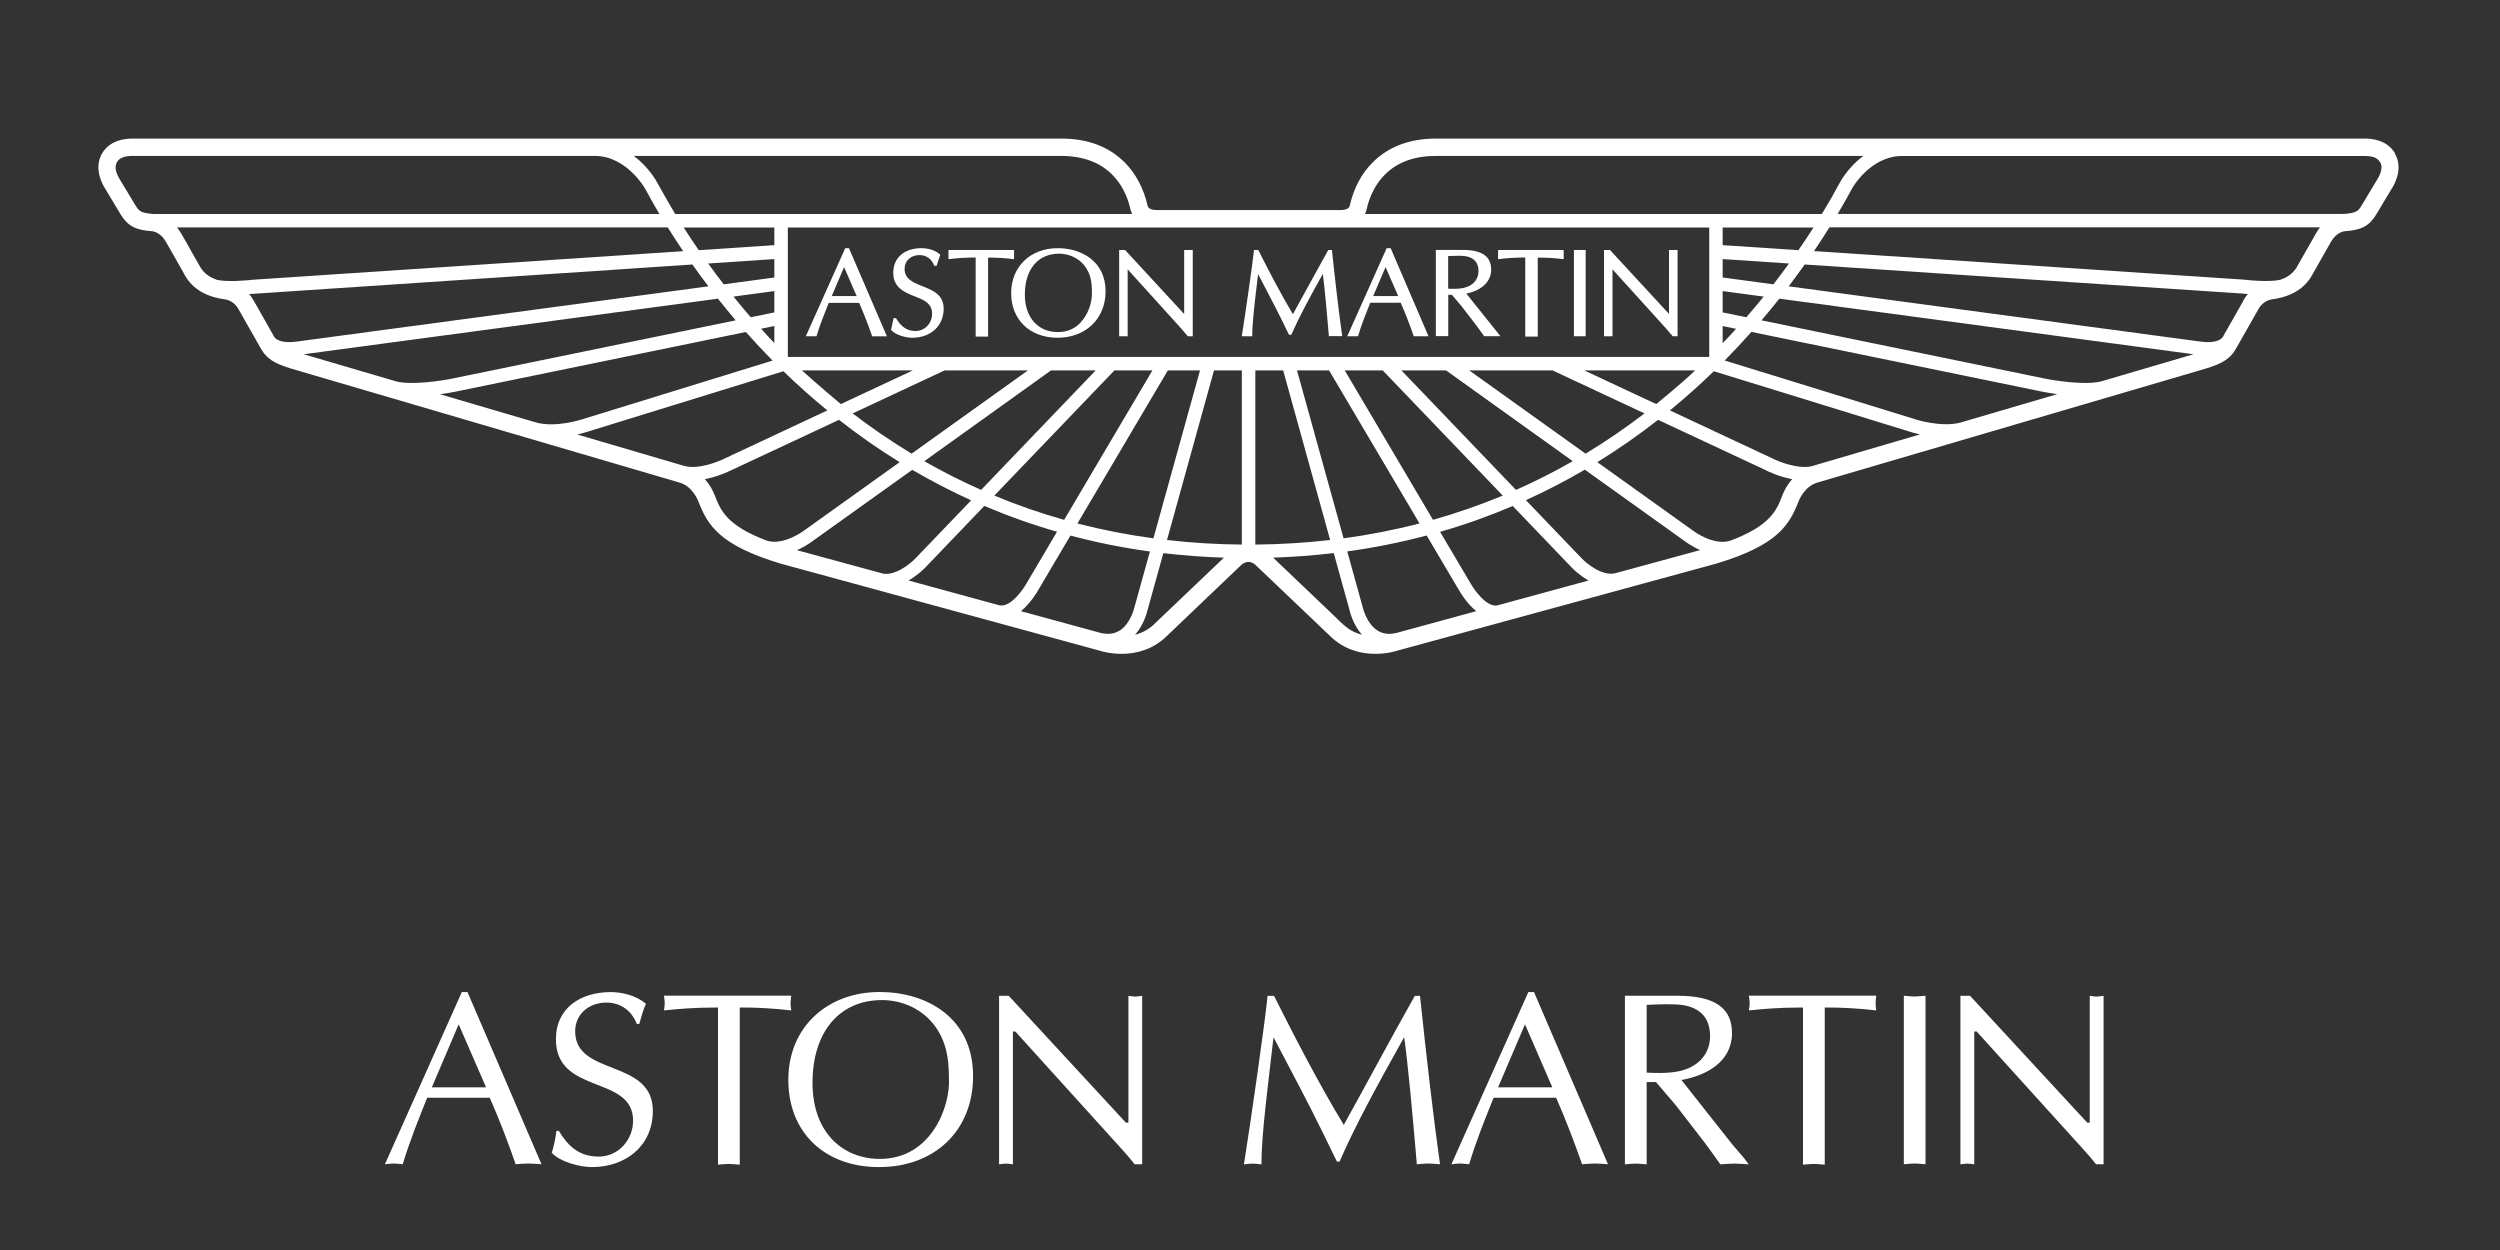
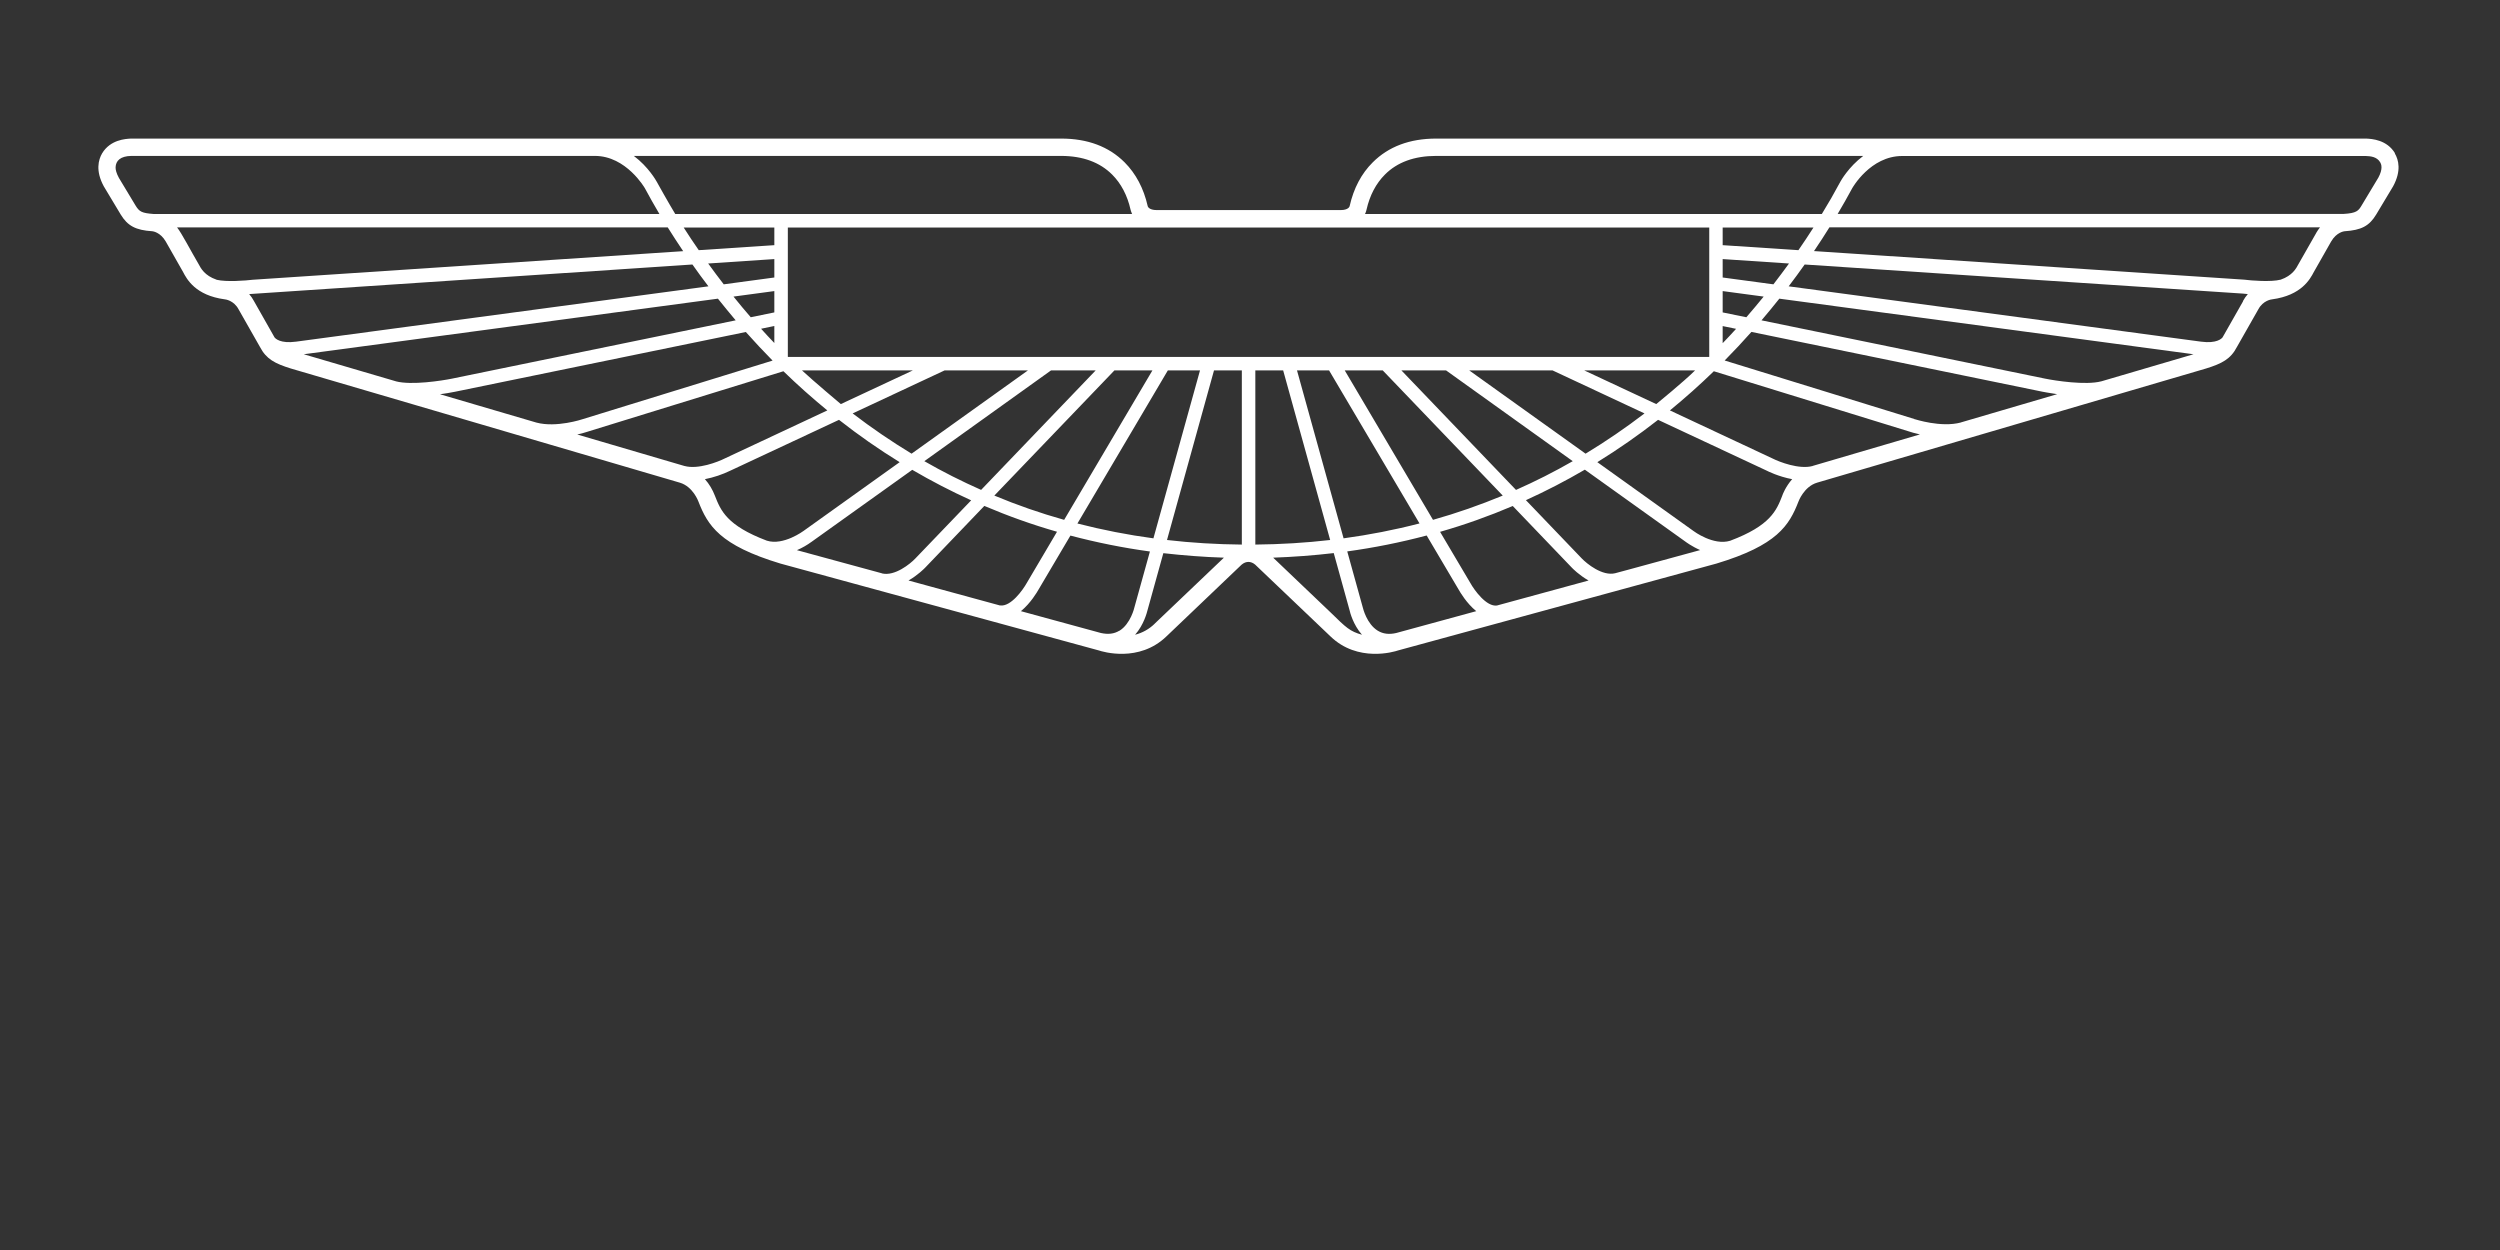
<svg xmlns="http://www.w3.org/2000/svg" id="aston" viewBox="0 0 300 150">
  <rect x="0" y="0" width="300" height="150" fill="#333333" stroke="none" />
  <defs>
    <style> .cls-1 { fill: #fff; } </style>
  </defs>
  <path class="cls-1" d="M287.4,18.39c-.97-1.61-2.75-1.73-3.47-1.76h-111.6c-3.16,0-5.71.96-7.6,2.85-1.36,1.35-2.29,3.11-2.77,5.24,0,.05-.14.49-1.09.49h-22.06c-.95,0-1.09-.44-1.09-.49-.48-2.12-1.42-3.89-2.77-5.24-1.89-1.89-4.44-2.85-7.6-2.85H15.73c-.71.03-2.49.15-3.47,1.76-.46.79-.81,2.11.19,3.96,0,.02,2.04,3.4,2.04,3.4.83,1.36,1.79,1.87,3.79,2,.03,0,.96.1,1.61,1.23l2.08,3.66c.44.84,1.47,2.81,5,3.28.06,0,1.09.12,1.66,1.2,0,.01,2.57,4.52,2.57,4.52.75,1.45,1.8,1.99,3.7,2.58,0,0,46.68,13.7,46.68,13.7,1.59.47,2.23,2.26,2.23,2.26,1.12,2.88,2.56,5.25,9.85,7.45,0,0,38.19,10.42,38.19,10.42.47.16,4.84,1.49,8.13-1.69,0,0,8.93-8.52,8.95-8.54,0,0,.37-.39.88-.39h0s0,0,0,0c.5,0,.88.38.88.39.02.02,8.96,8.54,8.96,8.54,3.29,3.18,7.67,1.85,8.13,1.69,0,0,38.18-10.42,38.19-10.42,7.29-2.2,8.73-4.57,9.85-7.45,0,0,.65-1.79,2.23-2.26,0,0,46.67-13.7,46.68-13.7,1.9-.59,2.95-1.13,3.7-2.58,0,0,2.56-4.51,2.57-4.52.57-1.08,1.6-1.2,1.66-1.2,3.53-.48,4.56-2.44,5-3.28l2.08-3.66c.65-1.13,1.58-1.23,1.61-1.23,2.01-.13,2.96-.63,3.79-2,0,0,2.04-3.39,2.04-3.4,1-1.85.66-3.17.19-3.96ZM163.98,25.17c.39-1.73,1.14-3.15,2.21-4.22,1.48-1.49,3.55-2.24,6.13-2.24h51.27c-1.76,1.32-2.69,2.99-2.75,3.1-.7,1.31-1.44,2.6-2.22,3.87h-54.82c.11-.2.18-.51.18-.51ZM206.72,37.49v-2.56l4.92.66c-.66.82-1.36,1.64-2.08,2.48-1.27-.26-2.25-.46-2.84-.58ZM208.33,39.46c-.53.58-1.06,1.16-1.61,1.72v-2.05l1.61.33ZM206.72,33.3v-2.21l7.96.53c-.59.82-1.22,1.65-1.87,2.5l-6.09-.82ZM206.72,29.42v-2.12h10.9c-.59.92-1.19,1.83-1.81,2.72l-9.09-.6ZM127.33,18.71c2.59,0,4.65.76,6.13,2.24,1.07,1.07,1.82,2.49,2.21,4.22,0,0,.08.3.18.51h-54.82c-.84-1.38-2.22-3.87-2.22-3.87-.06-.11-.99-1.78-2.75-3.1h51.27ZM90.09,38.07c-.7-.81-1.4-1.64-2.07-2.48l4.9-.66v2.56l-2.83.58ZM92.92,39.13v2.03c-.54-.56-1.07-1.13-1.59-1.71.64-.13,1.17-.24,1.59-.33ZM86.85,34.12c-.64-.82-1.26-1.66-1.87-2.5l7.94-.53v2.21l-6.07.82ZM83.85,30.02c-.62-.9-1.23-1.8-1.81-2.72h10.88v2.12l-9.07.6ZM18.44,25.68c-1.42-.11-1.72-.27-2.17-1.01,0,0-1.85-3.08-2-3.32-.31-.57-.41-.99-.4-1.28.03-.76.55-1.34,1.9-1.36h55.62c3.77,0,5.99,3.87,5.99,3.87.56,1.05,1.15,2.08,1.75,3.1H18.44ZM25.98,33.56c-1.42-.49-1.87-1.34-2.16-1.89-.87-1.47-2.01-3.68-2.57-4.38h58.88c.6.96,1.22,1.91,1.85,2.85l-51.65,3.43c-.81.1-3.17.29-4.35,0ZM32.94,40.48l-2.47-4.36c-.16-.3-.35-.58-.57-.83.32-.03,53.19-3.55,53.19-3.55.62.88,1.26,1.76,1.92,2.62l-49.49,6.64c-1.88.25-2.47-.37-2.58-.52ZM47.52,45.76c-3.69-1.09-7.38-2.17-11.07-3.25l49.7-6.67c.68.85,1.39,1.72,2.13,2.6l-34.01,6.99c-1.26.26-4.89.82-6.76.33ZM64.37,50.71c-3.86-1.13-7.71-2.26-11.57-3.4.6-.08,1.2-.18,1.8-.3,0,0,24.64-5.06,34.9-7.17,1.04,1.17,2.11,2.31,3.21,3.43l-22.79,7.03c-.05.02-3.16,1.05-5.55.41ZM82.14,55.92h0c-.49-.15-5.9-1.73-12.87-3.78.39-.08.77-.19,1.15-.31-.02,0,19.13-5.9,23.59-7.28,1.69,1.64,3.45,3.21,5.27,4.7l-12.32,5.77c-.81.41-3.19,1.34-4.81.9ZM127.69,62.38c-2.85-.8-5.64-1.77-8.37-2.91,5.78-6.02,12.73-13.27,14.41-15.02h4.56l-10.59,17.93ZM140.15,44.45h3.85l-5.59,20.15c-3.07-.41-6.12-1.01-9.12-1.78,4.07-6.88,9.49-16.06,10.85-18.37ZM117.74,58.79c-2.33-1.03-4.61-2.18-6.82-3.45,6.6-4.72,13.48-9.65,15.2-10.89h5.36l-13.75,14.34ZM109.39,54.44c-2.44-1.48-4.8-3.09-7.07-4.83,5.24-2.45,10.09-4.72,11.03-5.16h10l-13.96,9.99ZM100.9,48.49c-.12-.1-3.31-2.78-4.66-4.04h13.3l-8.64,4.04ZM92.02,64.88c-4.82-1.82-5.54-3.63-6.23-5.39-.28-.73-.68-1.41-1.2-1.99,1.06-.21,2.1-.56,3.07-1.03-.01,0,6.52-3.05,13.02-6.09,2.33,1.83,4.76,3.53,7.28,5.08l-11.52,8.24s-2.43,1.81-4.42,1.18ZM105.84,68.8l-10.21-2.78c.63-.27,1.22-.61,1.77-1.01,0,0,5.7-4.08,12.07-8.63,2.29,1.34,4.65,2.56,7.07,3.66l-6.71,6.99c-.6.63-2.46,2.15-4,1.78ZM120.01,72.66l-10.99-3c1.14-.65,1.93-1.47,1.99-1.53,0,0,3.14-3.28,7.11-7.42,2.84,1.21,5.75,2.25,8.72,3.1l-3.63,6.15c-.44.8-1.92,2.89-3.2,2.69ZM134.31,75.69c-.62.38-1.34.46-2.2.27l-9.6-2.62c1.17-.96,1.96-2.32,2.1-2.57,0,0,1.63-2.75,3.84-6.5,3.14.83,6.32,1.47,9.54,1.91l-1.86,6.7s-.44,1.98-1.81,2.82ZM138.56,74.85h0c-.66.64-1.46,1.09-2.35,1.32,1.06-1.2,1.43-2.71,1.49-2.94l1.9-6.85c2.38.27,4.81.46,7.27.54-1.97,1.87-8.32,7.93-8.32,7.93ZM149.02,65.35c-3.06-.03-6.05-.21-8.98-.55l5.64-20.35h3.34v20.9ZM94.56,42.83l-.02-.02v-15.51h110.57v15.52s0,0-.01.01h-110.53ZM170.35,62.81c-3,.78-6.05,1.37-9.12,1.79l-5.59-20.15h3.85s10.85,18.36,10.85,18.36ZM161.38,44.45h4.55l14.4,15.02c-2.73,1.13-5.53,2.11-8.37,2.91l-10.59-17.93ZM168.17,44.45h5.36l15.2,10.89c-2.21,1.27-4.48,2.42-6.81,3.45-5.01-5.22-11.04-11.51-13.75-14.34ZM176.31,44.45h10l11.03,5.16c-2.27,1.74-4.63,3.35-7.07,4.83-5.32-3.81-10.93-7.83-13.96-9.99ZM190.11,44.45h13.3c-1.36,1.35-4.56,3.96-4.66,4.04-3.23-1.52-6.39-2.99-8.64-4.04ZM150.64,65.35v-20.9h3.34l5.64,20.35c-2.94.34-5.93.52-8.98.55ZM159.7,73.52h0s-5.17-4.93-6.92-6.6c2.46-.09,4.89-.27,7.27-.55l1.9,6.86c.05.24.43,1.74,1.49,2.94-1.46-.41-1.9-.85-3.74-2.65ZM167.55,75.96c-.86.2-1.58.11-2.21-.27-1.34-.82-1.78-2.7-1.81-2.81l-1.86-6.71c3.21-.44,6.4-1.08,9.53-1.91l3.86,6.53c.13.23.92,1.6,2.09,2.55l-9.6,2.62ZM179.65,72.66c-1.28.2-2.76-1.89-3.19-2.67l-3.65-6.17c2.97-.85,5.88-1.89,8.72-3.1l7.11,7.42c.06.06.85.88,1.99,1.52l-10.99,3ZM195.63,68.3l-1.82.49c-1.53.37-3.4-1.15-4-1.78,0,0-2.93-3.05-6.7-6.99,2.42-1.1,4.78-2.32,7.07-3.66l12.09,8.65s.74.56,1.75,1c-2.68.73-8.39,2.29-8.39,2.29h0ZM213.87,59.49c-.69,1.76-1.41,3.58-6.25,5.4-2,.62-4.38-1.15-4.4-1.17,0,0-5.4-3.87-11.54-8.26,2.52-1.56,4.95-3.25,7.29-5.08l13.04,6.1c.07.04,1.42.72,3.05,1.02-.78.89-1.13,1.8-1.19,1.98ZM217.52,55.92c-1.62.44-4-.49-4.79-.89,0,0-6.09-2.85-12.34-5.78,1.82-1.49,3.58-3.06,5.27-4.7l23.6,7.28s.47.16,1.13.3l-12.87,3.78ZM235.3,50.7c-2.39.64-5.51-.4-5.54-.4h-.04s0-.02,0-.02l-22.76-7.02c1.1-1.11,2.17-2.26,3.21-3.43l34.9,7.17c.08.01.79.16,1.79.3l-11.55,3.39ZM252.15,45.76c-1.86.49-5.51-.07-6.77-.33l-34-6.99c.74-.87,1.46-1.74,2.14-2.6l49.7,6.67-11.06,3.25ZM269.17,36.15s-2.03,3.58-2.46,4.33c-.1.14-.69.77-2.58.52l-49.49-6.64c.68-.89,1.32-1.77,1.92-2.62l52.57,3.49c.08,0,.3.03.61.06-.23.26-.43.55-.59.85ZM277.95,27.95l-2.12,3.72c-.29.55-.74,1.4-2.15,1.89-1.18.3-3.54.11-4.36,0l-51.64-3.43c.67-.99,1.29-1.94,1.85-2.85h58.87c-.15.2-.31.41-.45.66ZM285.38,21.35l-2,3.33c-.37.62-.61.9-2.14.99h-60.72c.6-1.01,1.19-2.05,1.75-3.09.02-.03,2.17-3.86,5.99-3.86h55.62c.58.02,1.34.08,1.74.75.05.09.16.27.16.61,0,.3-.09.71-.4,1.28Z" />
-   <path class="cls-1" d="M101.89,29.78h-.46l-4.73,10.57h1.28l.02-.06c.38-1.29.88-2.52,1.35-3.7l.1-.25h3.65c.56,1.3,1.08,2.62,1.54,3.96l.02.06h1.77l-4.55-10.57h0ZM99.81,35.53c.1-.23,1.34-3.14,1.48-3.48.15.34,1.41,3.25,1.51,3.48h-2.99ZM106.94,39.6l.04.04c.56.61,1.82.89,2.49.89,2.22,0,3.77-1.43,3.77-3.48,0-1.7-1.29-2.2-2.53-2.7-1.11-.44-2.16-.85-2.16-2.1,0-.95.75-1.64,1.78-1.64.82,0,1.45.44,1.76,1.23l.02.06h.28l.44-1.33-.05-.05c-.6-.54-1.53-.74-2.19-.74-2.07,0-3.4,1.15-3.4,2.95s1.36,2.35,2.56,2.83c1.08.42,2.1.82,2.1,2.08,0,1.16-.87,2.08-1.97,2.08-1.01,0-1.68-.44-2.34-1.5l-.03-.04h-.28l-.31,1.43h0ZM121.59,30h-7.77v1.09h.1c1.05-.13,2.1-.19,3.16-.19v9.49h1.49v-9.48c1.06,0,2.06.06,3.01.18h.11s0-1.08,0-1.08c0,0-.09,0-.09,0ZM126.94,29.78c-3.3,0-5.6,2.22-5.6,5.4s2.24,5.35,5.57,5.35,5.76-2.24,5.76-5.58c0-3.57-2.88-5.17-5.73-5.17h0ZM129.7,38.68c-.73.78-1.65,1.17-2.75,1.17-2.41,0-3.97-1.77-3.97-4.5,0-3.03,1.58-4.91,4.11-4.91,1.19,0,2.32.53,3.02,1.4.77.98.92,2,.92,3.22,0,.07,0,.14,0,.21,0,.99-.4,2.4-1.34,3.4h0ZM143.03,30h-.93v7.66h-.02c-.05-.06-7.07-7.66-7.07-7.66h-.71v10.35h1.02v-8.01h.02c.05.06,6.4,7.08,6.4,7.08l.8.93h.59v-10.35h-.09ZM159.76,30h-.37l-2.51,4.55s-1.59,2.89-1.73,3.15c-1.55-2.58-2.94-5.3-4.13-7.65l-.02-.05h-.53v.09c-.16,1.53-1.05,7.76-1.44,10.16l-.02.1h1.26v-.09c0-1.46.26-3.63.53-5.94l.17-1.43c.18.34,2.12,4.03,2.87,5.56l.84,1.73h.28l.02-.06c.87-1.99,2.09-4.26,3.76-7.25.24,1.78.55,5.35.72,7.39v.08h1.6v-.1c-.37-2.51-.76-5.83-1.22-10.16v-.09h-.09s0,0,0,0ZM166.86,29.78h-.46l-4.73,10.57h1.29l.02-.06c.38-1.3.88-2.53,1.36-3.73,0,0,.06-.15.09-.23h3.66c.56,1.3,1.08,2.62,1.54,3.96l.02.06h1.77l-4.54-10.57h0ZM164.78,35.53c.1-.23,1.34-3.14,1.49-3.48l1.51,3.48h-3ZM175.95,35.23c1.87-.38,2.99-1.44,2.99-2.88,0-1.58-1.11-2.36-3.4-2.36h-3.24v10.35h1.49v-4.96h.44c.39.46.77.91,1.16,1.37,0,0,1.75,2.27,1.75,2.27l.96,1.32h1.95s-3.92-4.9-4.1-5.12ZM173.78,34.64v-3.91c.61-.03,1.57-.07,2.08.01,1.03.17,1.56.77,1.56,1.79s-.68,1.8-1.83,2.03c-.65.13-1.43.11-1.81.08h0ZM187.55,30h-7.78v1.09h.1c1.05-.13,2.1-.19,3.16-.19v9.49h1.5v-9.48c1.05,0,2.06.06,3.01.18h.1s0-1.08,0-1.08c0,0-.09,0-.09,0ZM188.87,40.35h1.41v-10.35h-1.41v10.35ZM200.28,30v7.66h-.01c-.06-.06-7.07-7.66-7.07-7.66h-.72v10.35h1.02v-8.01h.02c.05.06,6.41,7.08,6.41,7.08l.8.93h.58v-10.35h-1.02Z" />
-   <path class="cls-1" d="M64.99,139.71c-.56-.03-1.03-.09-1.54-.09-.56,0-1.06.06-1.57.09-.85-2.46-1.92-5.29-3.11-7.98h-7.51c-1.04,2.6-2.1,5.2-2.93,7.98-.42-.03-.74-.09-1.1-.09-.38,0-.71.06-1.04.09l9.23-20.66h.68l8.88,20.66ZM252.42,139.71h-.89c-.49-.62-1.01-1.22-1.54-1.8l-12.79-14.13h-.29v15.94c-.3-.03-.56-.09-.83-.09-.29,0-.56.06-.83.09v-20.22h1.16l14.06,15.22h.3v-15.22c.26.02.53.09.83.09.27,0,.53-.06.83-.09v20.22h0ZM228.46,119.49c.42.02.86.09,1.3.09.41,0,.83-.06,1.3-.09v20.22c-.47-.03-.89-.09-1.3-.09-.44,0-.89.06-1.3.09v-20.22h0ZM218.97,139.76c-.47-.03-.89-.09-1.31-.09-.44,0-.88.06-1.3.09v-18.86c-2.99,0-4.79.18-6.49.35.04-.3.09-.59.09-.88s-.05-.56-.09-.89h15.28c-.03.32-.08.59-.08.89s.05.59.08.88c-2.05-.24-4.12-.36-6.18-.35v18.86h0ZM195,119.49h6.27c4.56,0,6.57,1.5,6.57,4.49,0,3.43-3.08,5.09-6.07,5.62l6.1,7.72,1.42,1.66.56.74c-.62-.03-1.15-.09-1.72-.09s-1.15.06-1.69.09c-.61-.87-1.23-1.73-1.86-2.58l-3.49-4.52-2.37-2.77h-1.12v9.87c-.48-.03-.89-.09-1.31-.09-.45,0-.89.06-1.3.09v-20.22h0ZM197.61,128.71c.41.03,2.3.15,3.81-.15,2.17-.44,3.79-1.92,3.79-4.22,0-2.04-1.04-3.37-3.26-3.73-1.09-.17-3.11-.09-4.35-.02v8.12ZM192.95,139.71c-.57-.03-1.03-.09-1.54-.09-.56,0-1.06.06-1.56.09-.86-2.46-1.93-5.29-3.11-7.98h-7.51c-1.04,2.6-2.11,5.2-2.93,7.98-.41-.03-.74-.09-1.09-.09-.38,0-.71.06-1.04.09l9.23-20.66h.68l8.88,20.66ZM183,122.92l-3.23,7.56h6.51l-3.28-7.56h0ZM170.4,119.49c.77,7.3,1.6,14.57,2.4,20.22-.53-.03-.95-.09-1.39-.09-.48,0-.95.06-1.39.09-.5-5.95-1.1-12.33-1.52-15.25-3.43,6.12-5.98,10.84-7.75,14.93h-.32l-1.63-3.34c-1.9-3.89-3.97-7.74-5.98-11.58-.65,5.76-1.45,11.61-1.45,15.25-.38-.03-.71-.09-1.03-.09-.38,0-.71.06-1.07.09.77-4.76,2.54-17.12,2.84-20.22h.77c2.37,4.7,5.21,10.25,8.37,15.49,2.82-5.06,5.54-10.2,8.53-15.49h.62s0,0,0,0ZM137.05,139.71h-.89c-.49-.62-1-1.22-1.53-1.8l-12.79-14.13h-.29v15.94c-.3-.03-.56-.09-.83-.09-.29,0-.56.06-.83.09v-20.22h1.16l14.06,15.22h.3v-15.22c.26.02.53.09.82.09.26,0,.53-.06.83-.09v20.22h0ZM94.6,129.59c0-6.47,4.82-10.55,10.95-10.55,5.57,0,11.22,3.01,11.22,10.1,0,6.59-4.67,10.91-11.27,10.91-6.54,0-10.9-4.14-10.9-10.47ZM112,122.88c-1.48-1.86-3.79-2.87-6.16-2.87-5.2,0-8.34,3.93-8.34,9.93s3.67,9.13,8.08,9.13c6.25,0,8.5-6.44,8.29-9.69,0-2.45-.32-4.52-1.86-6.5h0ZM88.76,139.76c-.48-.03-.89-.09-1.3-.09-.45,0-.89.06-1.3.09v-18.86c-2.99,0-4.8.18-6.48.35.03-.3.09-.59.09-.88s-.06-.56-.09-.89h15.27c-.03.32-.09.59-.09.89s.06.59.09.88c-2.05-.24-4.12-.36-6.18-.35v18.86h0ZM67.06,135.71c1.15,1.89,2.48,3.08,4.8,3.08s4.11-1.98,4.11-4.32c0-5.5-9.26-3.07-9.26-9.75,0-3.81,3.02-5.67,6.57-5.67,1.42,0,3.14.44,4.23,1.41-.35.77-.56,1.59-.8,2.42h-.29c-.62-1.6-1.92-2.57-3.67-2.57-2.04,0-3.73,1.36-3.73,3.45,0,5.44,9.32,3.25,9.32,9.55,0,4.23-3.29,6.74-7.31,6.74-1.45,0-3.82-.62-4.82-1.72.29-.86.44-1.75.56-2.63h.3ZM55.04,122.92l-3.22,7.56h6.51l-3.29-7.56Z" />
</svg>